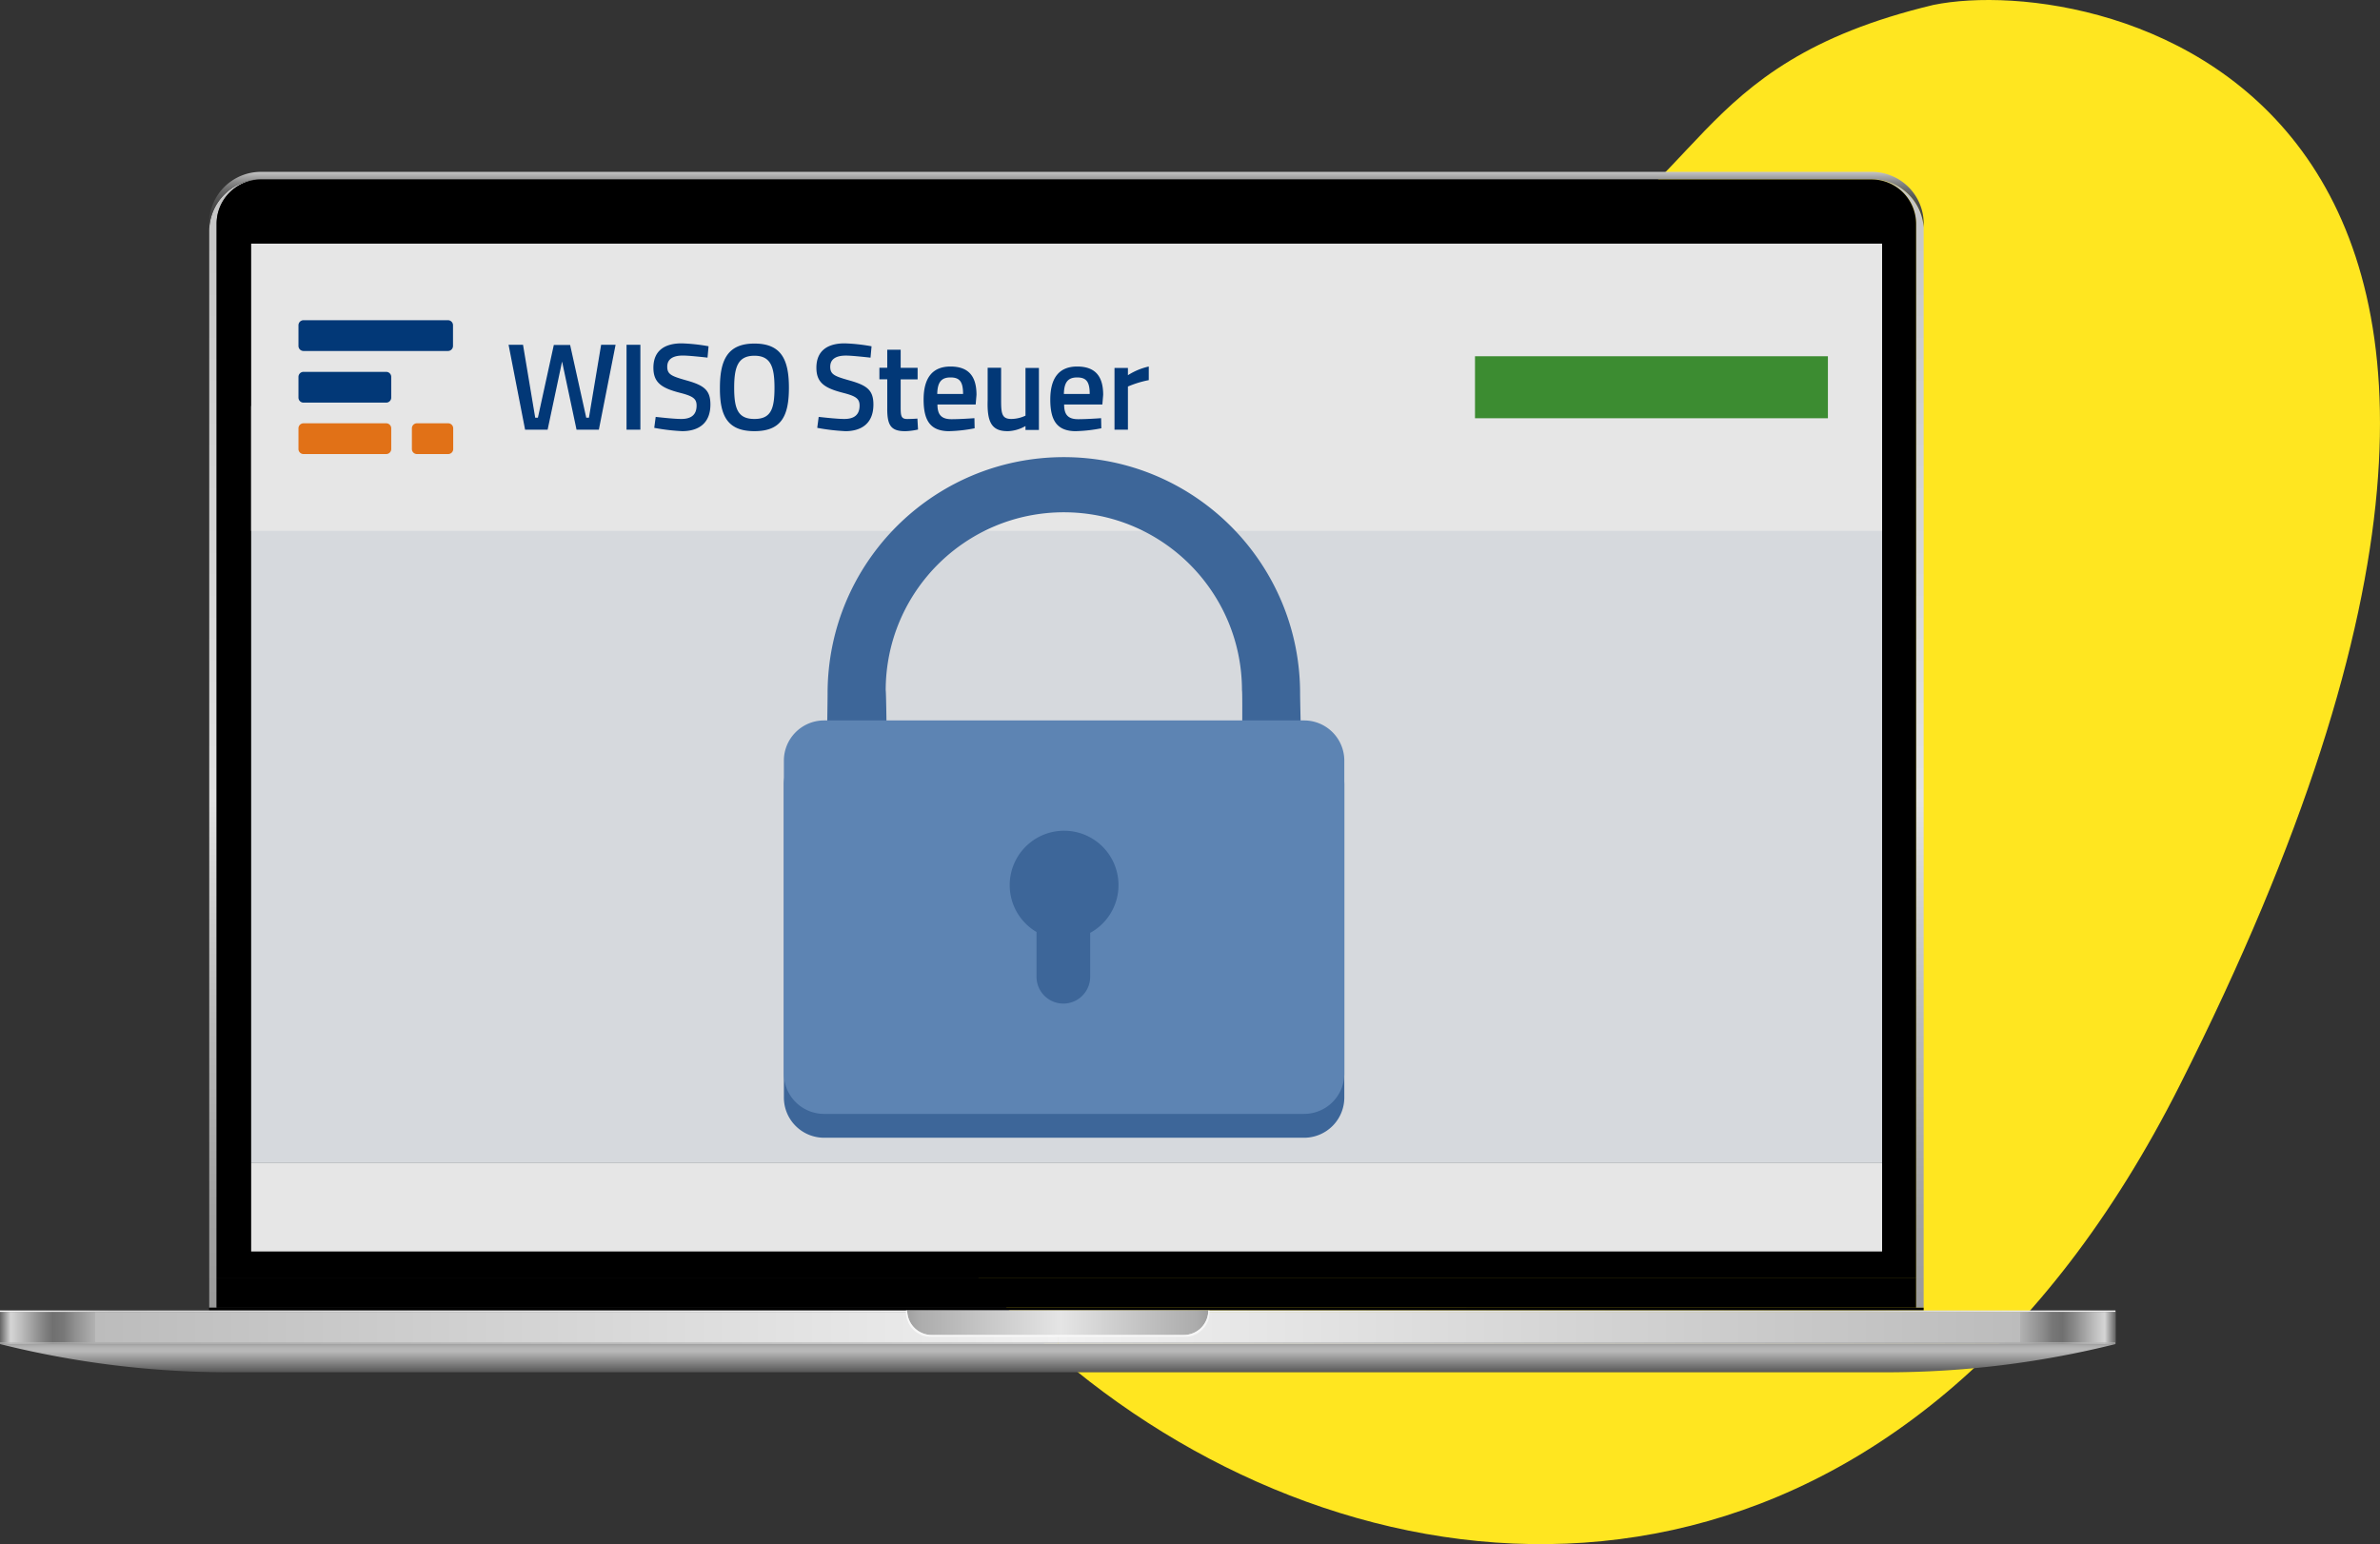
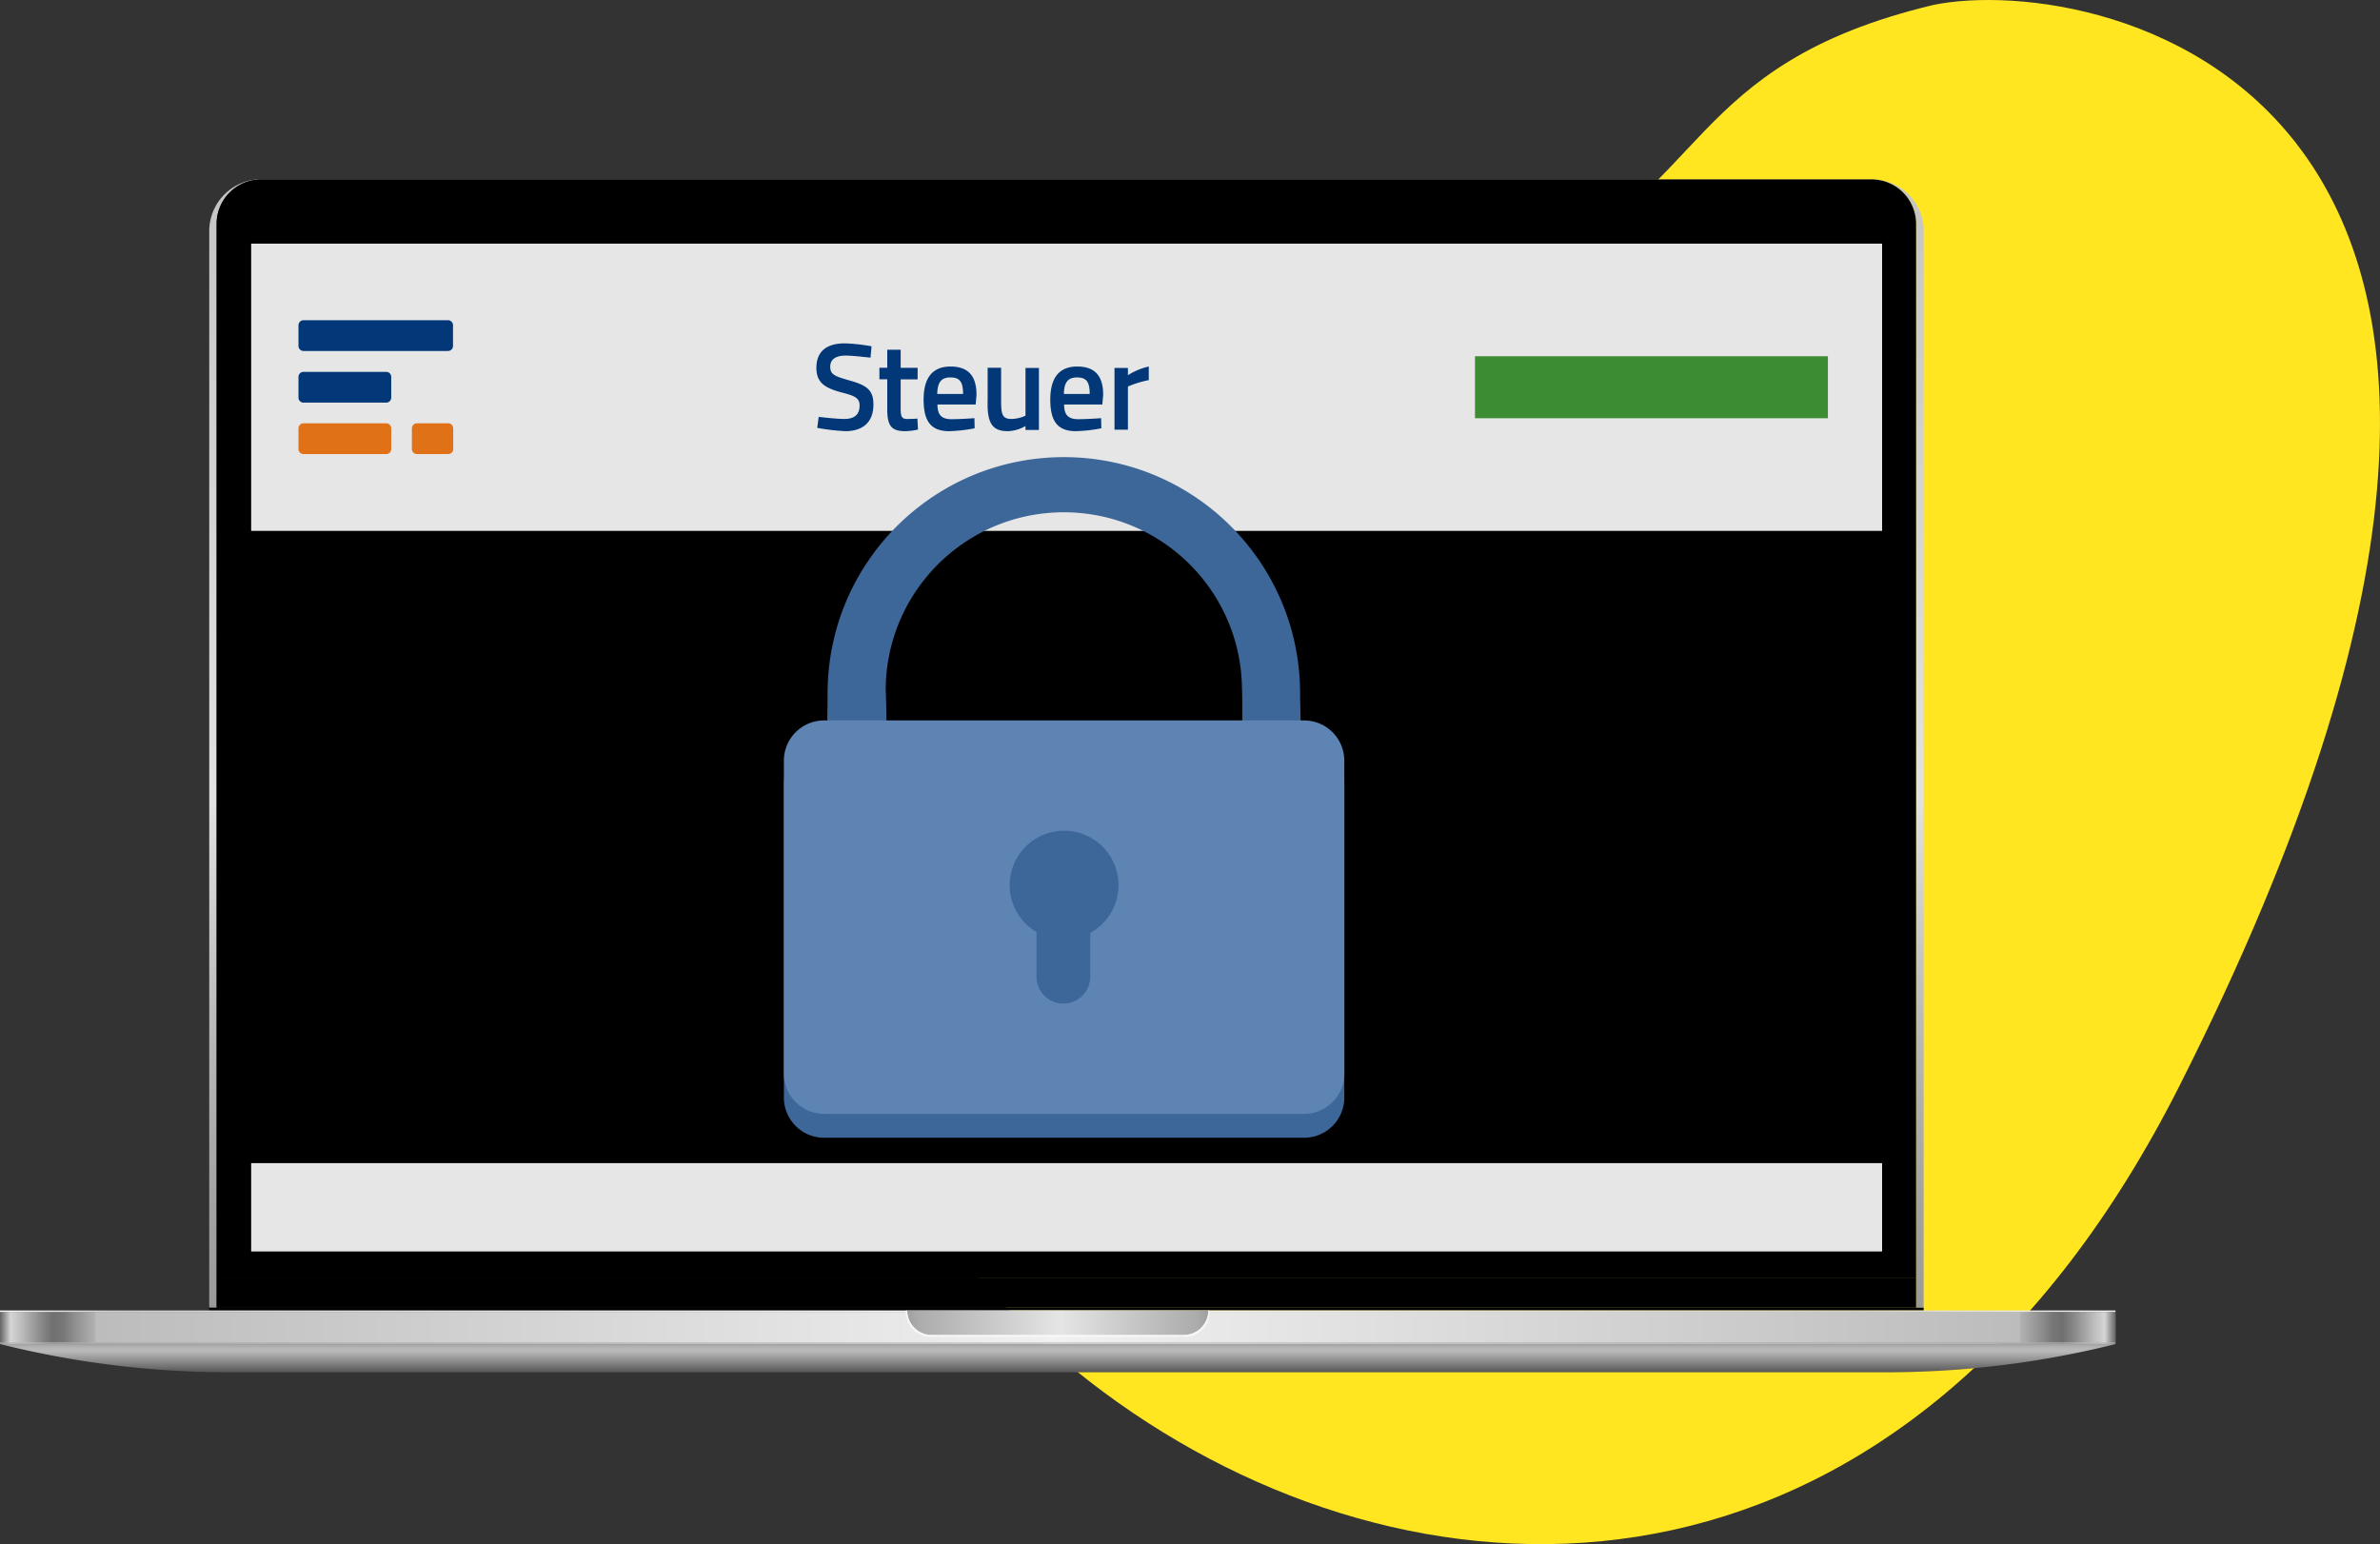
<svg xmlns="http://www.w3.org/2000/svg" width="308.231" height="200" viewBox="0 0 308.231 200">
  <rect x="0" y="0" width="308.231" height="200" fill="#333333" stroke="none" />
  <defs>
    <linearGradient id="linear-gradient" x1="0.5" y1="1" x2="0.5" gradientUnits="objectBoundingBox">
      <stop offset="0" stop-color="#9a9a9a" />
      <stop offset="0.09" stop-color="#a2a2a2" />
      <stop offset="0.24" stop-color="#b8b8b8" />
      <stop offset="0.42" stop-color="#dbdbdb" />
      <stop offset="0.45" stop-color="#e2e2e2" />
      <stop offset="1" stop-color="#c5c5c5" />
    </linearGradient>
    <linearGradient id="linear-gradient-2" x1="0.5" y1="1" x2="0.5" gradientUnits="objectBoundingBox">
      <stop offset="0" stop-color="#404040" />
      <stop offset="0.28" stop-color="#434343" />
      <stop offset="0.45" stop-color="#4b4b4b" />
      <stop offset="0.59" stop-color="#595959" />
      <stop offset="0.71" stop-color="#6d6d6d" />
      <stop offset="0.82" stop-color="#888" />
      <stop offset="0.92" stop-color="#a7a7a7" />
      <stop offset="1" stop-color="#c5c5c5" />
    </linearGradient>
    <linearGradient id="linear-gradient-3" y1="0.5" x2="1" y2="0.5" gradientUnits="objectBoundingBox">
      <stop offset="0" stop-color="#929292" />
      <stop offset="0.01" stop-color="#c1c1c1" />
      <stop offset="0.03" stop-color="#b2b2b2" />
      <stop offset="0.05" stop-color="#9c9c9c" />
      <stop offset="0.07" stop-color="#a4a4a4" />
      <stop offset="0.09" stop-color="#afafaf" />
      <stop offset="1" stop-color="#cfcfcf" />
    </linearGradient>
    <linearGradient id="linear-gradient-4" y1="0.508" x2="1" y2="0.508" gradientUnits="objectBoundingBox">
      <stop offset="0.01" stop-color="#f8f8f8" />
      <stop offset="0.06" stop-color="#d0d0d0" />
      <stop offset="0.5" stop-color="#f8f8f8" />
      <stop offset="0.87" stop-color="#d0d0d0" />
      <stop offset="0.88" stop-color="#d3d3d3" />
      <stop offset="0.95" stop-color="#e9e9e9" />
      <stop offset="1" stop-color="#f1f1f1" />
    </linearGradient>
    <linearGradient id="linear-gradient-5" y1="0.5" x2="1" y2="0.5" gradientUnits="objectBoundingBox">
      <stop offset="0" stop-color="#cfcfcf" />
      <stop offset="0.91" stop-color="#afafaf" />
      <stop offset="0.93" stop-color="#a4a4a4" />
      <stop offset="0.95" stop-color="#9c9c9c" />
      <stop offset="0.97" stop-color="#b2b2b2" />
      <stop offset="0.99" stop-color="#c1c1c1" />
      <stop offset="1" stop-color="#929292" />
    </linearGradient>
    <linearGradient id="linear-gradient-6" y1="0.501" x2="1" y2="0.501" gradientUnits="objectBoundingBox">
      <stop offset="0" stop-color="#666" />
      <stop offset="0.01" stop-color="#d5d5d5" />
      <stop offset="0.02" stop-color="#bdbdbd" />
      <stop offset="0.04" stop-color="#868686" />
      <stop offset="0.05" stop-color="#707070" />
      <stop offset="0.06" stop-color="#787878" />
      <stop offset="0.07" stop-color="#8e8e8e" />
      <stop offset="0.09" stop-color="#b2b2b2" />
      <stop offset="0.09" stop-color="#bcbcbc" />
      <stop offset="1" stop-color="#f1f1f1" />
    </linearGradient>
    <linearGradient id="linear-gradient-7" y1="0.501" x2="1" y2="0.501" gradientUnits="objectBoundingBox">
      <stop offset="0" stop-color="#f1f1f1" />
      <stop offset="0.91" stop-color="#bcbcbc" />
      <stop offset="0.91" stop-color="#b2b2b2" />
      <stop offset="0.93" stop-color="#8e8e8e" />
      <stop offset="0.94" stop-color="#787878" />
      <stop offset="0.95" stop-color="#707070" />
      <stop offset="0.96" stop-color="#868686" />
      <stop offset="0.98" stop-color="#bdbdbd" />
      <stop offset="0.99" stop-color="#d5d5d5" />
      <stop offset="1" stop-color="#666" />
    </linearGradient>
    <linearGradient id="linear-gradient-8" y1="0.5" x2="1" y2="0.5" gradientUnits="objectBoundingBox">
      <stop offset="0" stop-color="#9f9f9f" />
      <stop offset="0.04" stop-color="#acacac" />
      <stop offset="0.51" stop-color="#e5e5e5" />
      <stop offset="0.96" stop-color="#acacac" />
      <stop offset="1" stop-color="#9f9f9f" />
    </linearGradient>
    <linearGradient id="linear-gradient-9" y1="0.5" x2="1" y2="0.5" gradientUnits="objectBoundingBox">
      <stop offset="0" stop-color="#f7f7f7" />
      <stop offset="0.52" stop-color="#f8f8f8" />
      <stop offset="1" stop-color="#f7f7f7" />
    </linearGradient>
    <linearGradient id="linear-gradient-10" x1="0.5" y1="1" x2="0.5" gradientUnits="objectBoundingBox">
      <stop offset="0" stop-color="#575757" />
      <stop offset="0.74" stop-color="#b9b9b9" />
      <stop offset="0.85" stop-color="#b6b6b6" />
      <stop offset="0.94" stop-color="#acacac" />
      <stop offset="1" stop-color="#9f9f9f" />
    </linearGradient>
    <clipPath id="clip-path">
      <rect id="Rechteck_26629" data-name="Rechteck 26629" width="110.124" height="17.364" />
    </clipPath>
  </defs>
  <g id="Gruppe_28661" data-name="Gruppe 28661" transform="translate(-1259.294 -4436.639)">
    <path id="BG" d="M140.566,25.935c138.961,70.085,1.937,239.257-83.279,156.6-25.9-25.859-12.1-48.334-22.272-72.019S8.384,90.219.637,57.835C-3.721,36.568,11.289-39.317,140.566,25.935Z" transform="translate(1567.525 4436.639) rotate(90)" fill="#ffe620" />
    <g id="Gruppe_28661-2" data-name="Gruppe 28661" transform="translate(1259.294 4458.899)">
      <g id="Gruppe_20593" data-name="Gruppe 20593" transform="translate(0 0)">
        <g id="Laptop_produkte" transform="translate(0 0)">
          <path id="Pfad_10762" data-name="Pfad 10762" d="M389.57,267.929H181.038a6.721,6.721,0,0,0-6.748,6.674V414.089h.969V273.648a5.667,5.667,0,0,1,.064-.867,1.573,1.573,0,0,1,.051-.279,2.754,2.754,0,0,1,.067-.277c.027-.091.047-.182.078-.27a5.668,5.668,0,0,1,1.15-2.024,2.7,2.7,0,0,1,.189-.2l.094-.1a5.849,5.849,0,0,1,.975-.773c.118-.075.236-.145.361-.213s.246-.125.374-.182h0l.26-.1h0a5.894,5.894,0,0,1,2.119-.395H389.557a5.825,5.825,0,0,1,2.757.675c.121.067.242.138.361.213s.307.2.452.317h0l.213.176h0c.1.091.2.182.3.279l.1.1c.064.064.128.132.189.2a5.638,5.638,0,0,1,1.41,3.732V414.089h.982V274.184A6.728,6.728,0,0,0,389.57,267.929Z" transform="translate(-147.191 -266.975)" fill="url(#linear-gradient)" />
-           <path id="Pfad_10763" data-name="Pfad 10763" d="M174.2,271.773a6.721,6.721,0,0,1,6.765-6.674H389.5a6.721,6.721,0,0,1,6.768,6.674v.537a6.727,6.727,0,0,0-6.748-6.255H180.982a6.721,6.721,0,0,0-6.768,6.673Z" transform="translate(-147.131 -265.099)" fill="url(#linear-gradient-2)" />
          <rect id="Rechteck_17536" data-name="Rechteck 17536" width="220.105" height="3.907" transform="translate(28.047 143.211)" />
          <path id="Pfad_10764" data-name="Pfad 10764" d="M397.205,273.736v136.5H177.1v-136.5A5.769,5.769,0,0,1,182.886,268H391.418a5.769,5.769,0,0,1,5.786,5.736Z" transform="translate(-149.053 -267.021)" />
          <path id="Pfad_10765" data-name="Pfad 10765" d="M302.312,436.04v.358H80.26v-.358Z" transform="translate(-53.181 -288.925)" />
          <rect id="Rechteck_17537" data-name="Rechteck 17537" width="136.989" height="4.146" transform="translate(0 147.678)" fill="url(#linear-gradient-3)" />
          <rect id="Rechteck_17538" data-name="Rechteck 17538" width="273.976" height="0.206" transform="translate(0 147.472)" fill="url(#linear-gradient-4)" />
          <rect id="Rechteck_17539" data-name="Rechteck 17539" width="136.989" height="4.146" transform="translate(136.989 147.678)" fill="url(#linear-gradient-5)" />
          <rect id="Rechteck_17540" data-name="Rechteck 17540" width="136.989" height="3.9" transform="translate(0 147.678)" fill="url(#linear-gradient-6)" />
          <rect id="Rechteck_17541" data-name="Rechteck 17541" width="136.989" height="3.9" transform="translate(136.989 147.678)" fill="url(#linear-gradient-7)" />
          <path id="Pfad_10766" data-name="Pfad 10766" d="M481.205,702.2a3.178,3.178,0,0,1-3.175,3.178H445.381a3.175,3.175,0,0,1-3.171-3.178Z" transform="translate(-324.718 -554.728)" fill="url(#linear-gradient-8)" />
          <g id="Gruppe_19359" data-name="Gruppe 19359" transform="translate(117.337 147.472)">
            <path id="Pfad_10767" data-name="Pfad 10767" d="M480.9,702.2a3.178,3.178,0,0,1-3.178,3.178H445.08a3.175,3.175,0,0,1-3.175-3.178h-.155v.24a3.175,3.175,0,0,0,3.175,3.171h32.956a3.171,3.171,0,0,0,3.175-3.171v-.24Z" transform="translate(-441.75 -702.2)" fill="url(#linear-gradient-9)" />
          </g>
          <path id="Pfad_10768" data-name="Pfad 10768" d="M94,715.1a122.266,122.266,0,0,0,29.758,3.654H338.211a122.268,122.268,0,0,0,29.747-3.654Z" transform="translate(-93.99 -563.275)" fill="url(#linear-gradient-10)" />
        </g>
-         <rect id="Rechteck_25603" data-name="Rechteck 25603" width="211.221" height="98.052" transform="translate(32.527 30.336)" fill="#edf1f5" />
        <rect id="Rechteck_25604" data-name="Rechteck 25604" width="211.221" height="11.439" transform="translate(32.527 128.389)" fill="#fff" />
        <rect id="Rechteck_25602" data-name="Rechteck 25602" width="211.221" height="37.203" transform="translate(32.527 9.296)" fill="#fff" />
        <rect id="Rechteck_25675" data-name="Rechteck 25675" width="45.705" height="8.029" transform="translate(191.025 23.883)" fill="#439b36" />
        <g id="logo-wiso-steuer-rgb" transform="translate(38.655 19.215)">
          <g id="Gruppe_25992" data-name="Gruppe 25992" transform="translate(0 0)">
            <g id="Gruppe_25986" data-name="Gruppe 25986" clip-path="url(#clip-path)">
-               <path id="Pfad_25970" data-name="Pfad 25970" d="M136.339,23.792c-2.14,0-2.622-1.311-2.622-4.04s.508-4.147,2.622-4.147,2.6,1.445,2.6,4.147c0,2.783-.482,4.04-2.6,4.04m0,1.579c3.425,0,4.468-1.873,4.468-5.619,0-3.692-1.017-5.726-4.468-5.726-3.425,0-4.468,2.06-4.468,5.726-.027,3.692,1.017,5.619,4.468,5.619m-9.364,0c2.167,0,3.665-1.043,3.665-3.451,0-1.873-.829-2.488-3.13-3.13-1.873-.535-2.461-.749-2.461-1.766,0-.936.669-1.445,2.033-1.445.669,0,2.221.161,3.184.268l.134-1.472A23.473,23.473,0,0,0,126.921,14c-2.194,0-3.665.936-3.665,3.157,0,1.9,1.017,2.622,3.4,3.237,1.686.428,2.194.749,2.194,1.659,0,1.15-.642,1.739-1.98,1.739-.829,0-2.354-.161-3.318-.268l-.187,1.418a25.66,25.66,0,0,0,3.612.428m-7.2-.187h1.793v-11h-1.793Zm-3.291-11-1.579,9.445h-.348l-2.087-9.418h-2.114l-2.06,9.418h-.348l-1.579-9.445H104.5l2.14,11h2.916l1.873-8.829,1.873,8.829h2.89l2.167-11Z" transform="translate(-77.29 -11.003)" fill="#023e84" />
-             </g>
+               </g>
            <g id="Gruppe_25987" data-name="Gruppe 25987" clip-path="url(#clip-path)">
              <path id="Pfad_25971" data-name="Pfad 25971" d="M292.108,25.184h1.739V19.592a13.128,13.128,0,0,1,2.7-.829V17a8.47,8.47,0,0,0-2.7,1.124v-.936h-1.739Zm-6.555-4.629c.027-1.525.535-2.14,1.712-2.14s1.632.535,1.632,2.14Zm1.579,4.816A19.235,19.235,0,0,0,290.4,25l-.027-1.311c-.722.054-2.033.134-2.97.134-1.338,0-1.819-.615-1.819-1.9h4.95l.107-1.257c0-2.515-1.124-3.665-3.371-3.665-2.221,0-3.478,1.338-3.478,4.281,0,2.809.936,4.094,3.344,4.094m-8.91,0a4.887,4.887,0,0,0,2.354-.669v.508h1.739V17.184h-1.739v6.18a4.433,4.433,0,0,1-1.819.428c-1.231,0-1.338-.669-1.338-2.435v-4.2H275.68v4.2c-.08,2.649.4,4.013,2.542,4.013m-9.07-4.816c.027-1.525.535-2.14,1.712-2.14s1.632.535,1.632,2.14Zm1.579,4.816A19.235,19.235,0,0,0,273.994,25l-.027-1.311c-.722.054-2.033.134-2.97.134-1.338,0-1.819-.615-1.819-1.9h4.95l.107-1.257c0-2.515-1.124-3.665-3.371-3.665-2.221,0-3.478,1.338-3.478,4.281,0,2.809.936,4.094,3.344,4.094m-5.7,0a8.816,8.816,0,0,0,1.632-.214l-.08-1.418c-.375.027-.99.054-1.311.054-.829,0-.856-.428-.856-1.632v-3.5h2.194v-1.5h-2.194V14.829h-1.739v2.328H261.66v1.5h1.017v3.719c-.027,2.328.535,3,2.354,3m-7.812,0c2.167,0,3.665-1.043,3.665-3.451,0-1.873-.829-2.488-3.13-3.13-1.873-.535-2.461-.749-2.461-1.766,0-.936.669-1.445,2.033-1.445.669,0,2.221.161,3.184.268l.134-1.472A23.471,23.471,0,0,0,257.165,14c-2.194,0-3.665.936-3.665,3.157,0,1.9,1.017,2.622,3.4,3.237,1.686.428,2.194.749,2.194,1.659,0,1.15-.642,1.739-1.98,1.739-.829,0-2.354-.161-3.318-.268l-.187,1.418a26.142,26.142,0,0,0,3.612.428" transform="translate(-186.425 -11.003)" fill="#023e84" />
            </g>
            <g id="Gruppe_25988" data-name="Gruppe 25988" clip-path="url(#clip-path)">
              <path id="Pfad_25972" data-name="Pfad 25972" d="M3.442,2.8a.651.651,0,0,0-.642.642v2.7a.651.651,0,0,0,.642.642H22.171a.651.651,0,0,0,.642-.642v-2.7a.651.651,0,0,0-.642-.642Z" transform="translate(-2.8 -2.8)" fill="#023e84" />
            </g>
            <g id="Gruppe_25989" data-name="Gruppe 25989" clip-path="url(#clip-path)">
              <path id="Pfad_25973" data-name="Pfad 25973" d="M3.442,27.8a.651.651,0,0,0-.642.642v2.7a.651.651,0,0,0,.642.642H14.171a.651.651,0,0,0,.642-.642v-2.7a.651.651,0,0,0-.642-.642Z" transform="translate(-2.8 -21.111)" fill="#023e84" />
            </g>
            <g id="Gruppe_25990" data-name="Gruppe 25990" clip-path="url(#clip-path)">
              <path id="Pfad_25974" data-name="Pfad 25974" d="M3.442,52.7a.651.651,0,0,0-.642.642v2.7a.651.651,0,0,0,.642.642H14.171a.651.651,0,0,0,.642-.642v-2.7a.651.651,0,0,0-.642-.642Z" transform="translate(-2.8 -39.349)" fill="#fa7d19" />
            </g>
            <g id="Gruppe_25991" data-name="Gruppe 25991" clip-path="url(#clip-path)">
              <path id="Pfad_25975" data-name="Pfad 25975" d="M58.342,52.7a.651.651,0,0,0-.642.642v2.7a.651.651,0,0,0,.642.642h4.067a.651.651,0,0,0,.642-.642v-2.7a.651.651,0,0,0-.642-.642Z" transform="translate(-43.011 -39.349)" fill="#fa7d19" />
            </g>
          </g>
        </g>
      </g>
      <rect id="Rechteck_25602-2" data-name="Rechteck 25602" width="211.878" height="130.526" transform="translate(31.87 9.296)" fill="rgba(0,0,0,0.1)" />
      <g id="Gruppe_28660" data-name="Gruppe 28660" transform="translate(101.518 36.949)">
        <path id="Vereinigungsmenge_48" data-name="Vereinigungsmenge 48" d="M5.211,88.153A5.211,5.211,0,0,1,0,82.941V42.4a5.211,5.211,0,0,1,5.211-5.212h.368c.015-1.239.032-2.425.046-3.464v-.008c.02-1.464.037-2.62.037-3.122a30.893,30.893,0,0,1,.621-6.167,30.454,30.454,0,0,1,4.6-10.94A30.686,30.686,0,0,1,24.348,2.4,30.436,30.436,0,0,1,30.092.621a30.912,30.912,0,0,1,12.332,0,30.445,30.445,0,0,1,10.941,4.6A30.691,30.691,0,0,1,64.45,18.687a30.421,30.421,0,0,1,1.783,5.743,30.8,30.8,0,0,1,.622,6.167c0,.466.024,1.581.054,2.992h0c.022,1.042.049,2.284.073,3.6h.389A5.212,5.212,0,0,1,72.582,42.4V82.941a5.212,5.212,0,0,1-5.212,5.212ZM59.35,37.191c.024-3.963.032-6.926-.022-6.98h0a23.278,23.278,0,0,0-.469-4.649,22.921,22.921,0,0,0-3.471-8.248A23.129,23.129,0,0,0,45.237,8.955a22.924,22.924,0,0,0-4.33-1.344,23.294,23.294,0,0,0-9.3,0,22.937,22.937,0,0,0-8.248,3.471A23.147,23.147,0,0,0,15,21.231a22.923,22.923,0,0,0-1.344,4.33,23.235,23.235,0,0,0-.469,4.649s0,0,0,0c.043.132.1,3.292.136,6.977Z" transform="translate(0.001)" fill="#3d6699" />
        <path id="Pfad_22442" data-name="Pfad 22442" d="M5.212,0H67.371a5.212,5.212,0,0,1,5.212,5.212V45.75a5.212,5.212,0,0,1-5.212,5.212H5.212A5.212,5.212,0,0,1,0,45.75V5.212A5.212,5.212,0,0,1,5.212,0Z" transform="translate(0 34.102)" fill="#5d84b3" />
        <path id="Vereinigungsmenge_47" data-name="Vereinigungsmenge 47" d="M3.475,18.918v-5.8a7.045,7.045,0,1,1,6.949.11v5.687a3.474,3.474,0,1,1-6.949,0Z" transform="translate(29.246 48.387)" fill="#3d6699" />
      </g>
    </g>
  </g>
</svg>